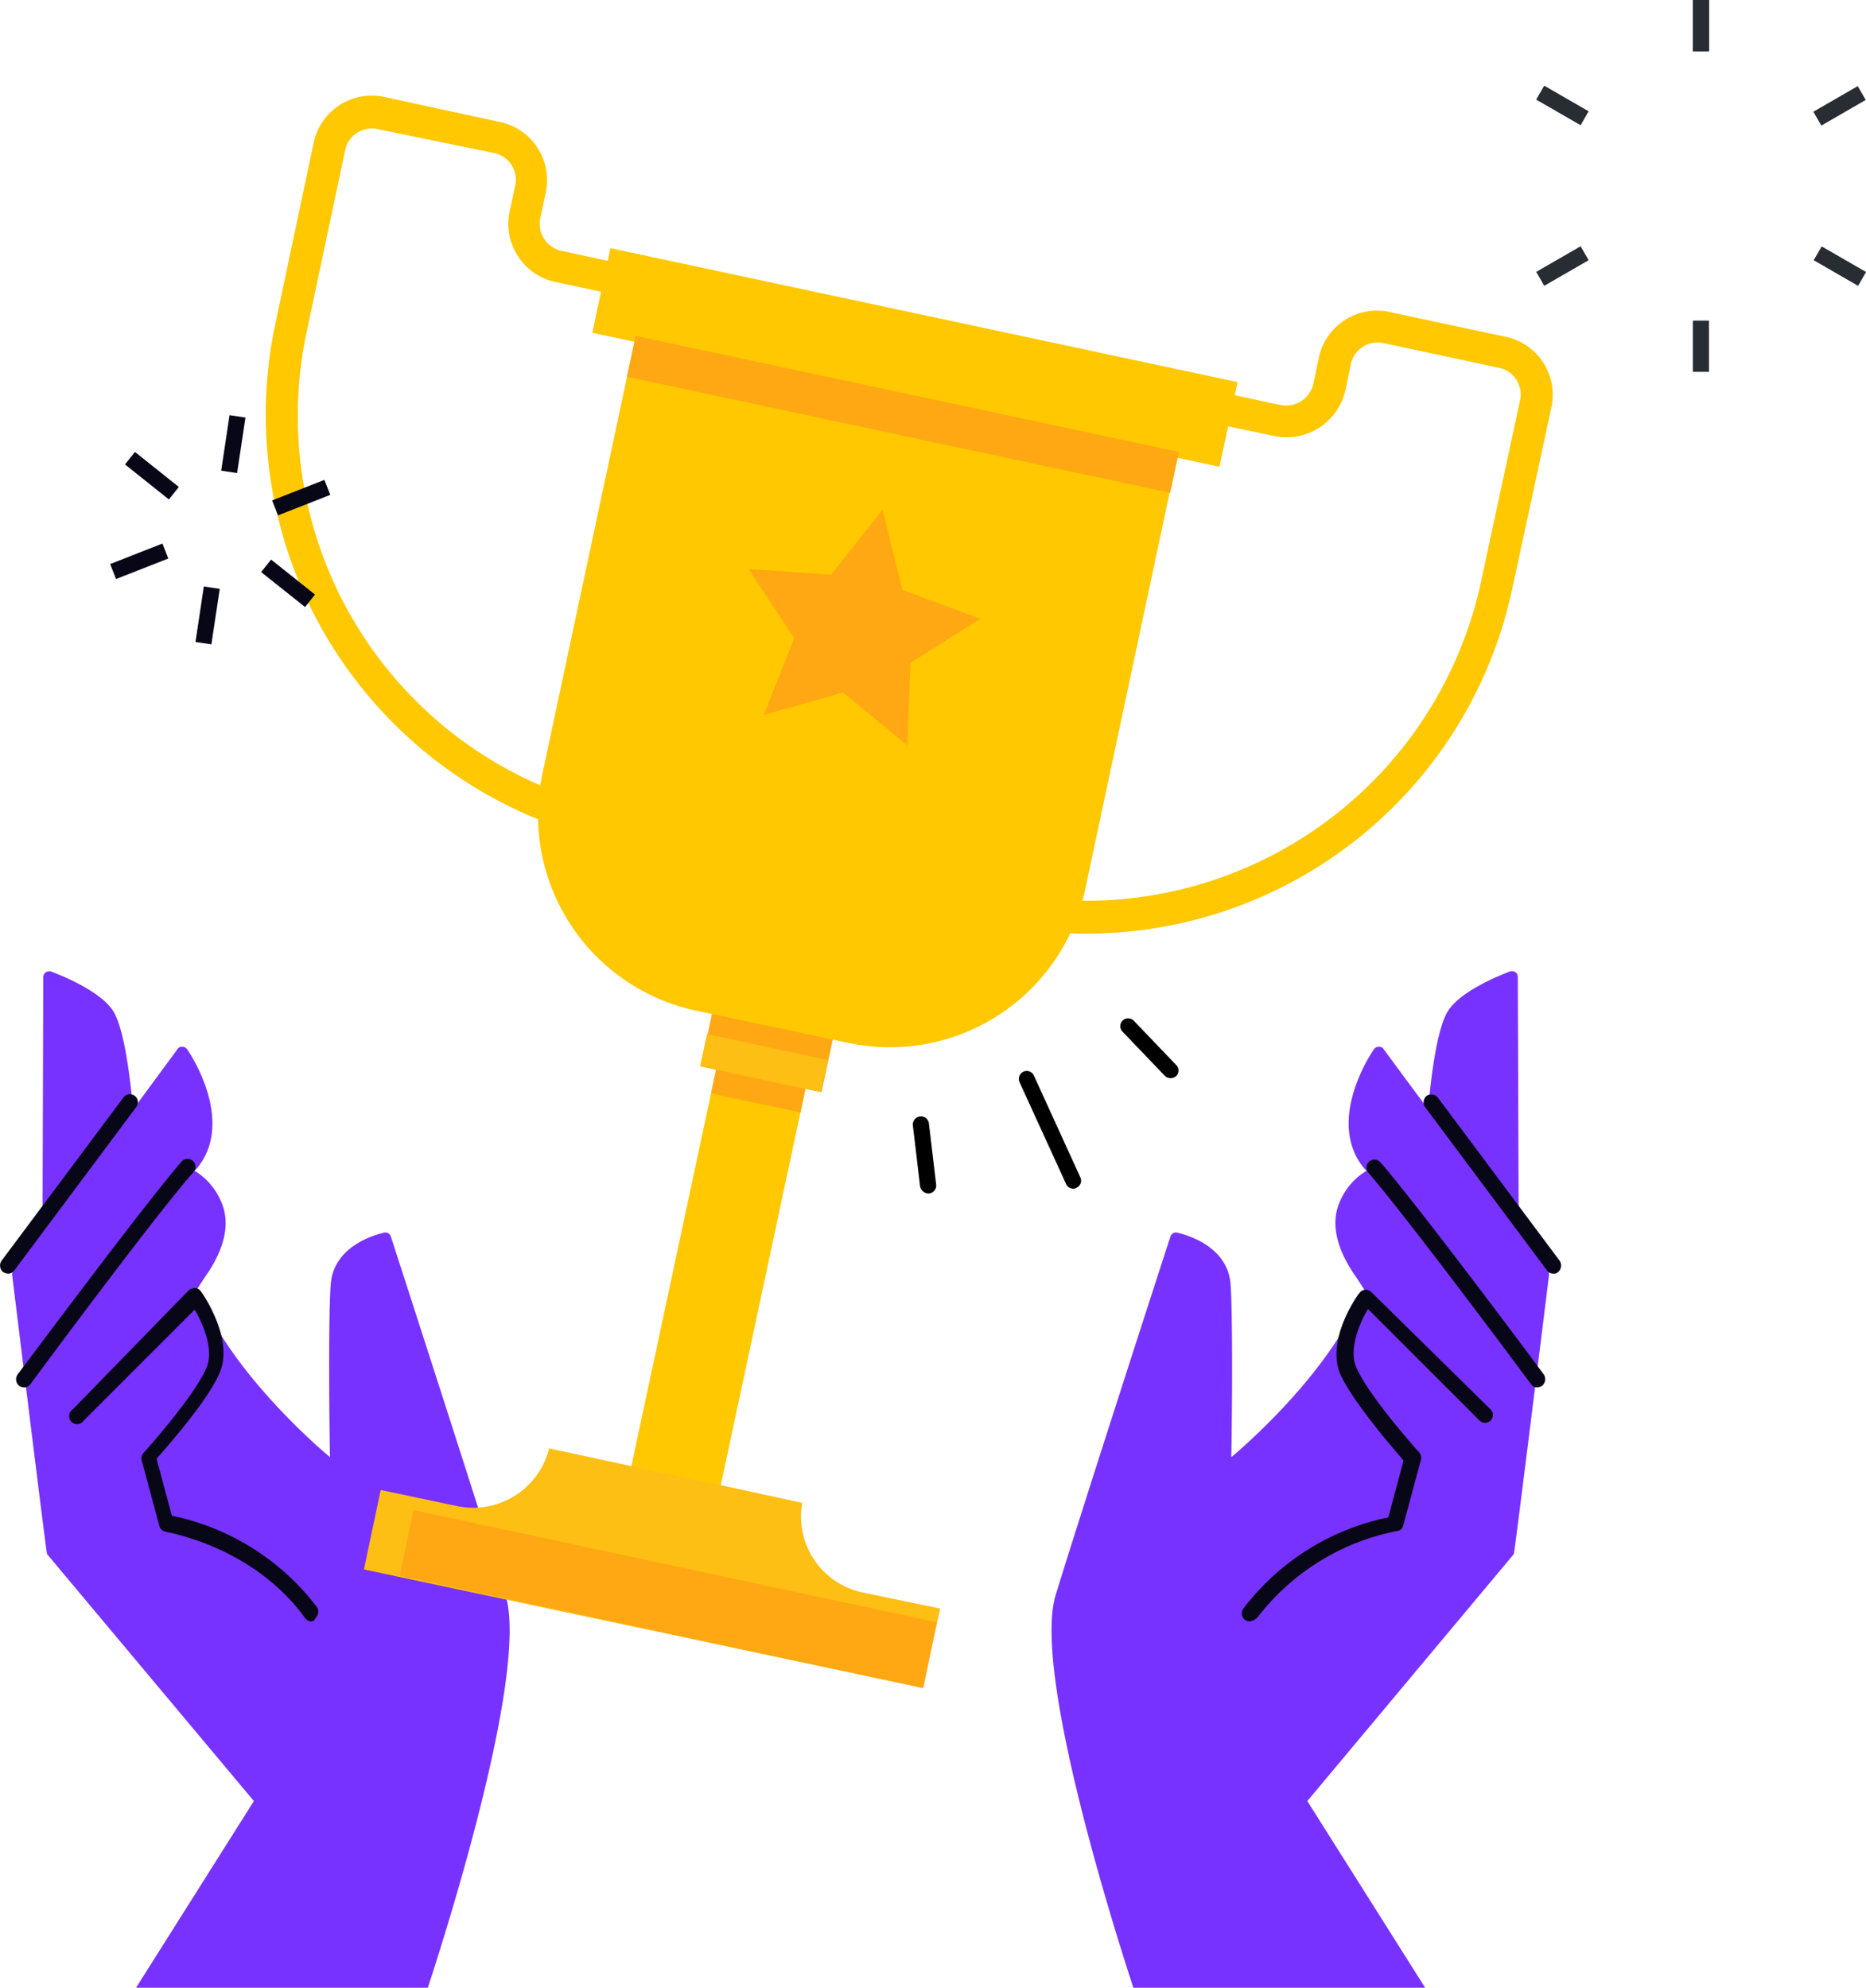
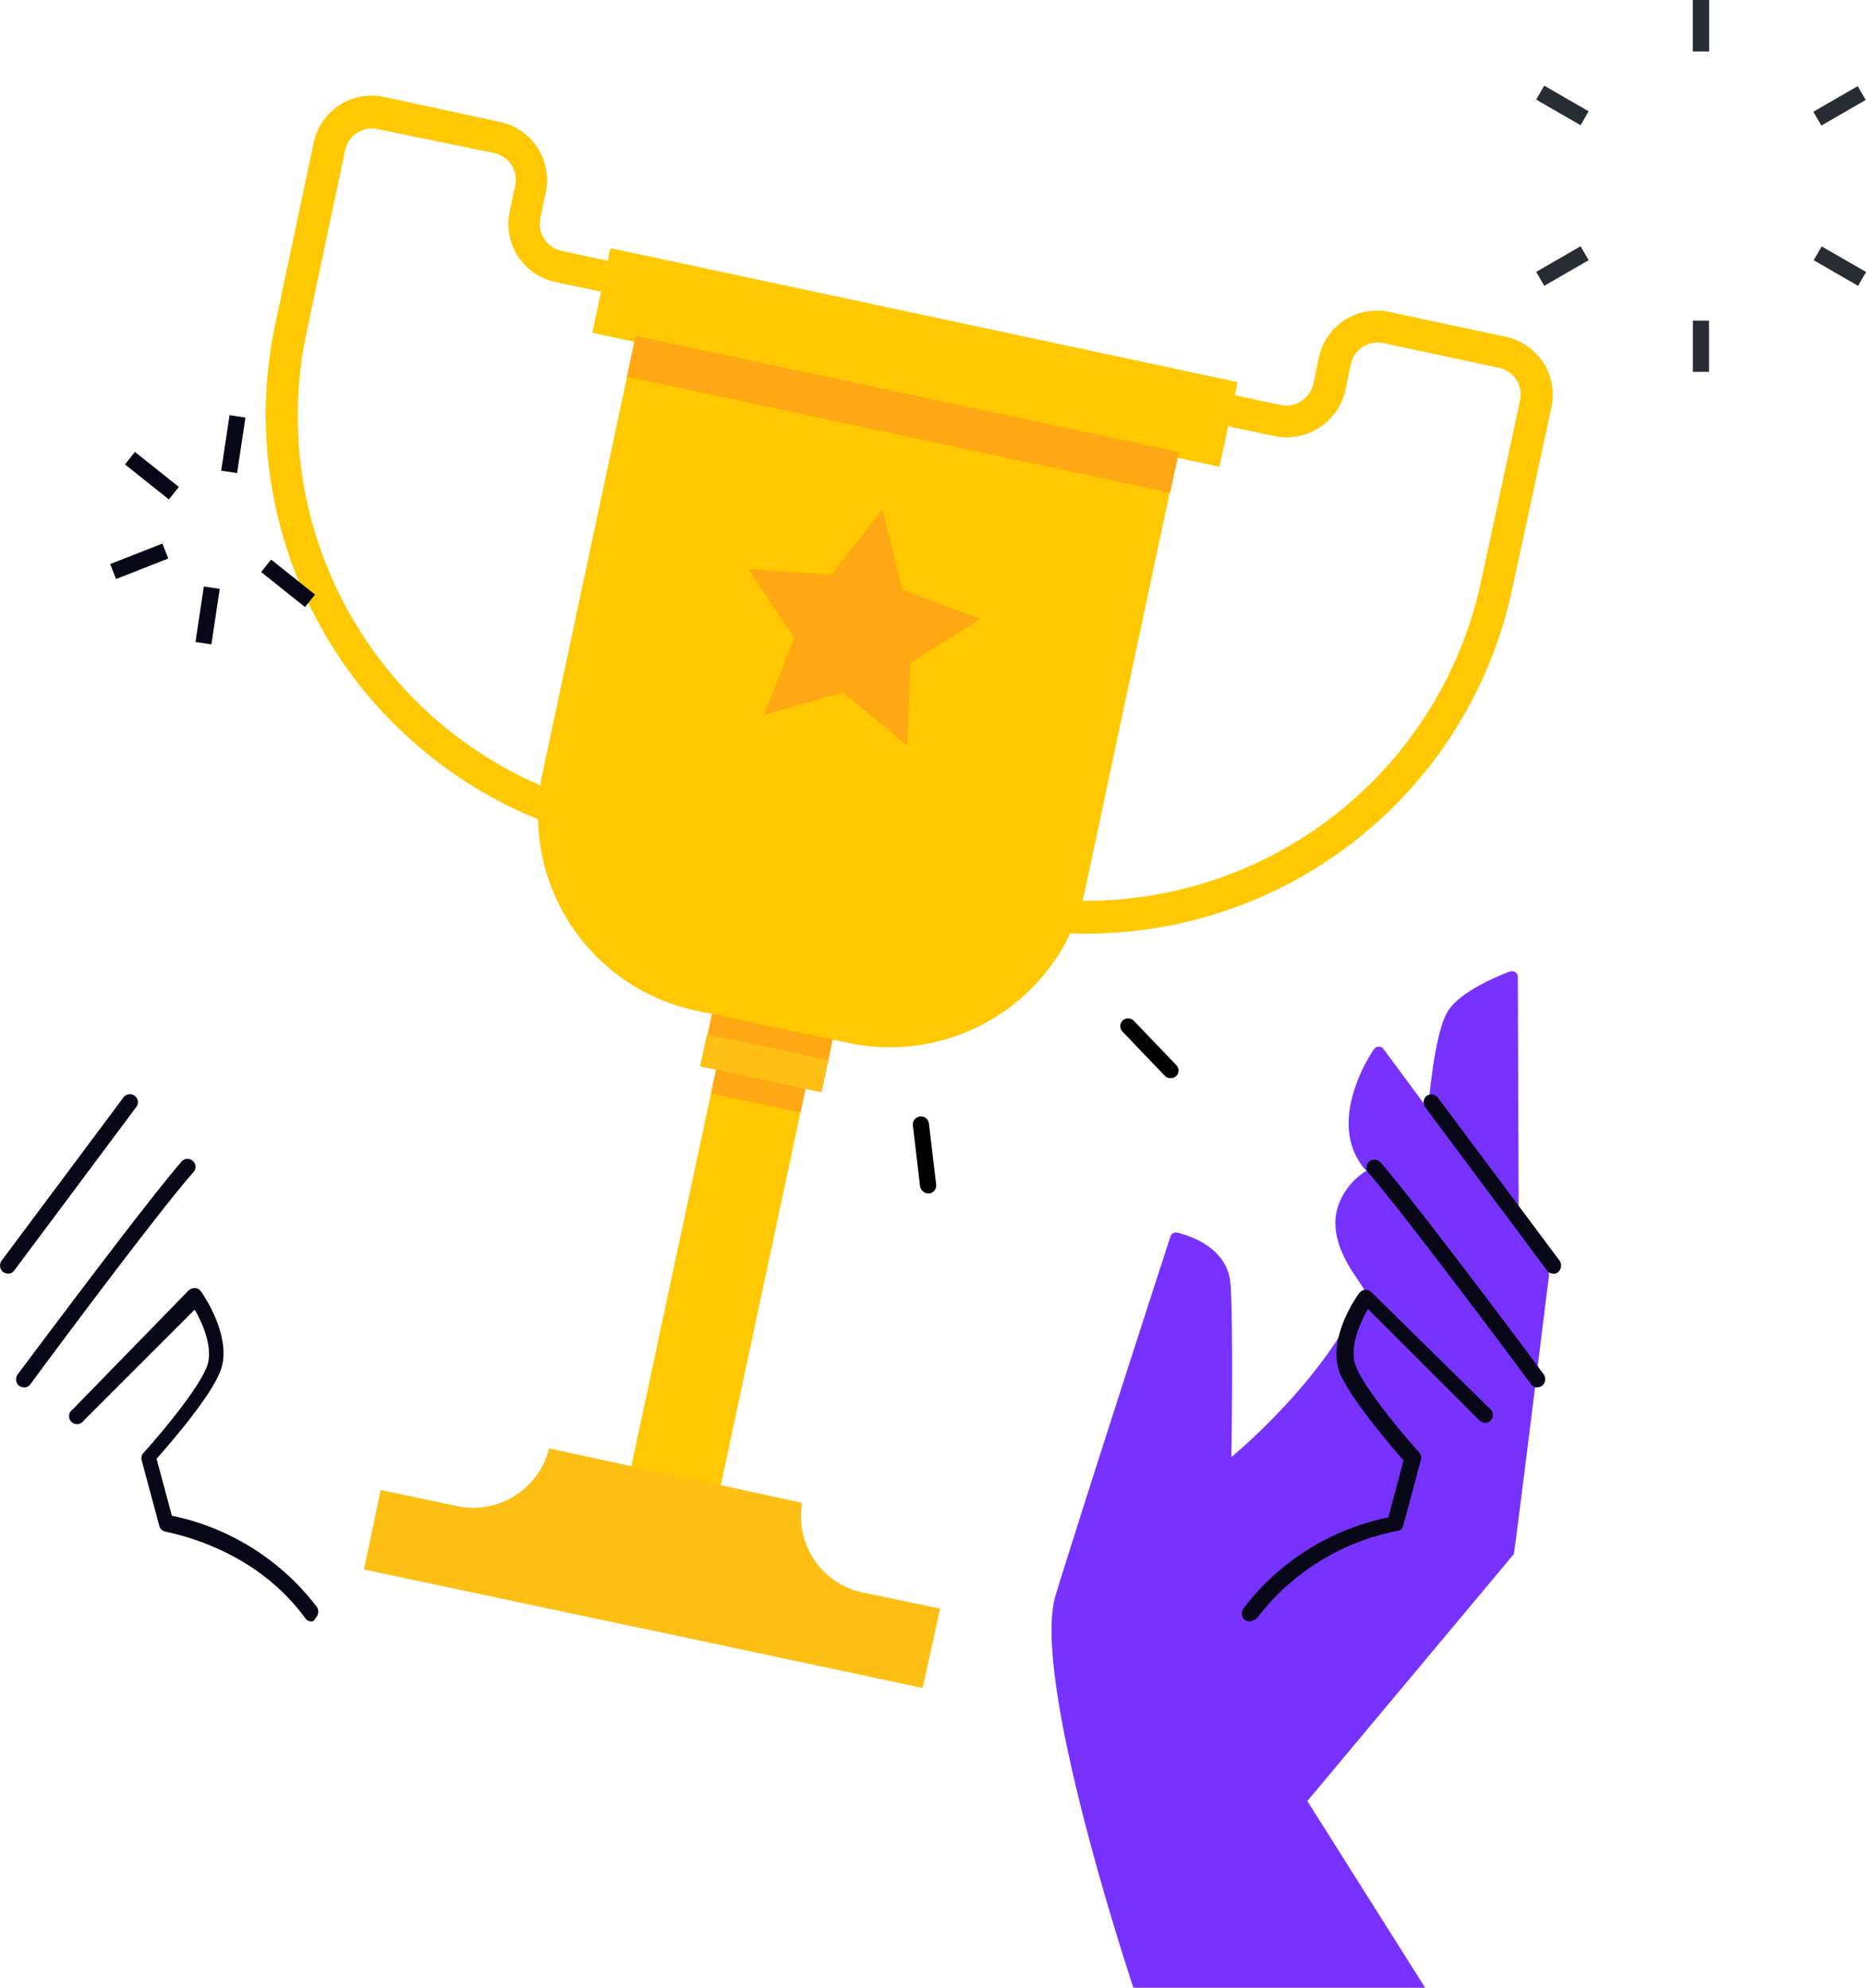
<svg xmlns="http://www.w3.org/2000/svg" viewBox="0 0 168.17 179.18">
  <defs>
    <style>.cls-1{fill:#7832ff;}.cls-2{fill:#080717;}.cls-3{fill:#ffc800;}.cls-4{fill:#ffa813;}.cls-5{fill:#fdbf14;}.cls-6{fill:#282d33;}</style>
  </defs>
  <g id="Layer_2" data-name="Layer 2">
    <g id="Layer_1-2" data-name="Layer 1">
      <g id="Layer_2-2" data-name="Layer 2">
-         <path class="cls-1" d="M22.88,162.35,12.26,179.18h26.3c0-.07,9.32-27.82,7-35.4s-10.26-32.08-10.33-32.3a.52.52,0,0,0-.65-.36c-.22.07-4.48.94-4.77,4.62-.22,2.68-.14,12.14-.07,15.61-2.39-2-8.6-7.8-11.42-13.94a.52.52,0,0,0-.72-.29.48.48,0,0,0-.29.36c-.07,0-.14-.07-.22-.07H17c.51-.8,1.09-1.74,1.74-2.68,1.37-2.09,1.88-4,1.44-5.7a6,6,0,0,0-2.6-3.47h-.07l.22-.22c3.54-4.26-.66-10.48-.87-10.76a.51.51,0,0,0-.44-.22.43.43,0,0,0-.43.22L12,100c-.15-1.51-.66-7.08-1.81-8.88-1.3-2-5.42-3.47-5.56-3.54a.62.62,0,0,0-.51.07.53.53,0,0,0-.22.43l-.07,22.62a.26.26,0,0,0,.07.21l-2.67,3.54a1.08,1.08,0,0,0-.14.44S4.17,140,4.24,140.09Z" />
        <path class="cls-2" d="M.7,114.81a1.11,1.11,0,0,1-.43-.15.77.77,0,0,1-.14-1l11-14.74a.72.72,0,0,1,1.15.87l-11,14.74A.67.67,0,0,1,.7,114.81Z" />
        <path class="cls-2" d="M2.15,125.06a1,1,0,0,1-.43-.14.77.77,0,0,1-.15-1c3.47-4.63,11.85-15.82,14.74-19.15a.72.72,0,1,1,1.08.94c-3,3.4-12,15.46-14.66,19.08A.67.67,0,0,1,2.15,125.06Z" />
        <path class="cls-2" d="M28.09,146.16a.65.65,0,0,1-.58-.29c-4.77-6.57-12.5-7.73-12.57-7.8a.7.7,0,0,1-.58-.51l-1.59-5.92a.7.7,0,0,1,.14-.65c.08-.07,4.63-5.13,5.71-7.73.65-1.59-.29-3.9-1.08-5.2l-10,10a.72.72,0,1,1-1-1L17,116.32a.84.84,0,0,1,.58-.21.63.63,0,0,1,.51.28c.14.15,3,4.27,1.73,7.3-1,2.46-4.7,6.65-5.71,7.81l1.38,5.13a22,22,0,0,1,13.07,8.23.77.77,0,0,1-.14,1A.37.37,0,0,1,28.09,146.16Z" />
        <path class="cls-1" d="M117.82,162.35l10.62,16.83h-26.3c0-.07-9.32-27.82-7-35.4s10.26-32.08,10.34-32.3a.52.52,0,0,1,.65-.36c.21.07,4.48.94,4.77,4.62.21,2.68.14,12.14.07,15.61,2.38-2,8.6-7.8,11.41-13.94a.53.53,0,0,1,.73-.29.46.46,0,0,1,.28.36c.08,0,.15-.07.22-.07h.07c-.5-.8-1.08-1.74-1.73-2.68-1.37-2.09-1.88-4-1.45-5.7a6,6,0,0,1,2.61-3.47h.07l-.22-.22c-3.54-4.26.65-10.48.87-10.76a.5.5,0,0,1,.43-.22.44.44,0,0,1,.44.22l4,5.41c.15-1.51.65-7.08,1.81-8.88,1.3-2,5.42-3.47,5.56-3.54a.62.62,0,0,1,.51.07.52.52,0,0,1,.21.43l.08,22.62a.24.24,0,0,1-.08.21l2.68,3.54a1.08,1.08,0,0,1,.14.44s-3.11,25.14-3.18,25.21Z" />
        <path class="cls-2" d="M140,114.81a.69.69,0,0,1-.58-.29l-11-14.74a.78.78,0,0,1,.15-1,.77.77,0,0,1,1,.14l11,14.74a.78.78,0,0,1-.14,1A.53.53,0,0,1,140,114.81Z" />
        <path class="cls-2" d="M138.56,125.06a.66.66,0,0,1-.58-.28c-2.67-3.62-11.71-15.68-14.67-19.08a.72.72,0,0,1,1.09-.94c2.89,3.33,11.27,14.45,14.74,19.15a.78.78,0,0,1-.15,1A1,1,0,0,1,138.56,125.06Z" />
        <path class="cls-2" d="M112.62,146.16a1,1,0,0,1-.43-.14.76.76,0,0,1-.15-1,21.93,21.93,0,0,1,13.08-8.24l1.37-5.13c-1-1.16-4.62-5.35-5.71-7.8-1.3-3.11,1.59-7.16,1.74-7.3a.71.71,0,0,1,.5-.29.79.79,0,0,1,.58.22L134.29,127a.71.71,0,1,1-1,1l-10-10c-.79,1.3-1.73,3.61-1.08,5.2,1.08,2.6,5.63,7.66,5.7,7.73a.73.73,0,0,1,.15.65l-1.59,5.92a.62.62,0,0,1-.58.51,20.91,20.91,0,0,0-12.57,7.8A1.25,1.25,0,0,1,112.62,146.16Z" />
        <path class="cls-3" d="M55,75.86a39.36,39.36,0,0,1-30.2-46.6l3.47-16.4a5.35,5.35,0,0,1,6.36-4.12L45.07,11a5.35,5.35,0,0,1,4.11,6.36l-.5,2.38a2.5,2.5,0,0,0,2,2.89l23.26,5L63.42,76.73H62.19A40.54,40.54,0,0,1,55,75.86ZM34,11.63a2.46,2.46,0,0,0-2.89,1.88l-3.47,16.4A36.28,36.28,0,0,0,55.61,73a36.74,36.74,0,0,0,5.57.73l9.39-43.93L50.12,25.43a5.35,5.35,0,0,1-4.19-6.36l.51-2.38a2.46,2.46,0,0,0-1.88-2.89Z" />
        <path class="cls-3" d="M89.72,83.3a34.83,34.83,0,0,1-7-2.24l-1.09-.43L92.1,31.5l23.26,5a2.53,2.53,0,0,0,3-1.88l.5-2.39a5.35,5.35,0,0,1,6.36-4.11l10.48,2.24a5.34,5.34,0,0,1,4.12,6.35l-3.54,16.4A39.26,39.26,0,0,1,89.72,83.3ZM85,78.82a33.71,33.71,0,0,0,5.34,1.59,36.42,36.42,0,0,0,43.14-28L137,36.05a2.46,2.46,0,0,0-1.88-2.89l-10.48-2.24a2.46,2.46,0,0,0-2.89,1.88l-.5,2.39a5.44,5.44,0,0,1-6.43,4.11L94.34,35Z" />
        <rect class="cls-3" x="40.72" y="106.3" width="50.07" height="8.24" transform="translate(-55.96 151.64) rotate(-77.94)" />
        <rect class="cls-4" x="66.26" y="93.02" width="4.7" height="8.24" transform="translate(-40.73 143.92) rotate(-77.94)" />
        <rect class="cls-4" x="63.57" y="85.51" width="12.72" height="11.13" transform="translate(-33.75 140.42) rotate(-77.94)" />
        <rect class="cls-5" x="67.37" y="90.28" width="2.96" height="11.13" transform="translate(-39.27 143.14) rotate(-77.94)" />
        <path class="cls-5" d="M77.79,143.56a7,7,0,0,1-5.49-8.09l-10-2.17-2.81-.58-10-2.16a7.06,7.06,0,0,1-8.31,5.2l-6.87-1.45-1.51,7.16,23.77,5.05,2.81.58,23.77,5.06L84.73,145Z" />
        <path class="cls-3" d="M57.28,30.35,48.89,69.72A18,18,0,0,0,62.77,91.11L76.42,94A18,18,0,0,0,97.81,80.13l8.38-39.38Z" />
        <rect class="cls-3" x="78.56" y="3.32" width="7.8" height="57.8" transform="translate(33.72 106.13) rotate(-77.94)" />
        <polygon class="cls-4" points="79.53 45.95 81.33 53.18 88.34 55.78 82.06 59.75 81.77 67.19 75.99 62.42 68.84 64.45 71.58 57.51 67.46 51.3 74.91 51.8 79.53 45.95" />
        <rect class="cls-4" x="79.5" y="12.32" width="3.76" height="50.07" transform="translate(27.84 109.13) rotate(-77.94)" />
-         <polygon class="cls-4" points="37.26 136.12 36.03 142.04 56.55 146.45 59.44 147.1 83.21 152.16 84.44 146.23 37.26 136.12" />
-         <path d="M96.72,107.15a.71.71,0,0,1-.65-.44l-4.19-9.17a.72.72,0,0,1,.36-.94.71.71,0,0,1,.94.36l4.19,9.18a.7.7,0,0,1-.36.93A.39.39,0,0,1,96.72,107.15Z" />
        <path d="M83.65,107.58a.78.78,0,0,1-.73-.65l-.65-5.49a.73.73,0,0,1,.65-.8.72.72,0,0,1,.8.65l.65,5.5a.72.72,0,0,1-.65.79Z" />
        <path d="M105.54,97.18A.69.69,0,0,1,105,97l-3.83-4a.71.71,0,0,1,0-1,.72.72,0,0,1,1,0L106,96a.7.7,0,0,1,0,1A.65.65,0,0,1,105.54,97.18Z" />
        <rect class="cls-6" x="152.57" width="1.45" height="4.62" />
        <rect class="cls-6" x="152.57" width="1.45" height="4.62" />
        <rect class="cls-6" x="140.08" y="7.19" width="1.45" height="4.62" transform="translate(62.2 126.71) rotate(-60.01)" />
        <rect class="cls-6" x="138.5" y="23.25" width="4.62" height="1.45" transform="translate(6.87 73.6) rotate(-29.99)" />
        <rect class="cls-6" x="152.57" y="28.9" width="1.45" height="4.62" />
        <rect class="cls-6" x="165.09" y="21.67" width="1.44" height="4.62" transform="translate(62.19 155.63) rotate(-60.02)" />
        <rect class="cls-6" x="163.48" y="8.82" width="4.62" height="1.44" transform="translate(17.45 84.2) rotate(-30.01)" />
        <rect class="cls-2" x="10.01" y="49.87" width="5.06" height="1.45" transform="translate(-17.61 8.08) rotate(-21.43)" />
-         <rect class="cls-2" x="24.61" y="44.14" width="5.06" height="1.45" transform="translate(-14.51 13.01) rotate(-21.43)" />
        <rect class="cls-2" x="16.17" y="54.75" width="5.06" height="1.45" transform="translate(-38.93 65.71) rotate(-81.44)" />
        <rect class="cls-2" x="18.49" y="39.31" width="5.06" height="1.45" transform="translate(-21.69 54.86) rotate(-81.44)" />
        <rect class="cls-2" x="12.97" y="40.35" width="1.44" height="5.06" transform="translate(-28.37 26.85) rotate(-51.43)" />
        <rect class="cls-2" x="25.24" y="50.06" width="1.44" height="5.06" transform="translate(-31.34 40.09) rotate(-51.43)" />
      </g>
    </g>
  </g>
</svg>